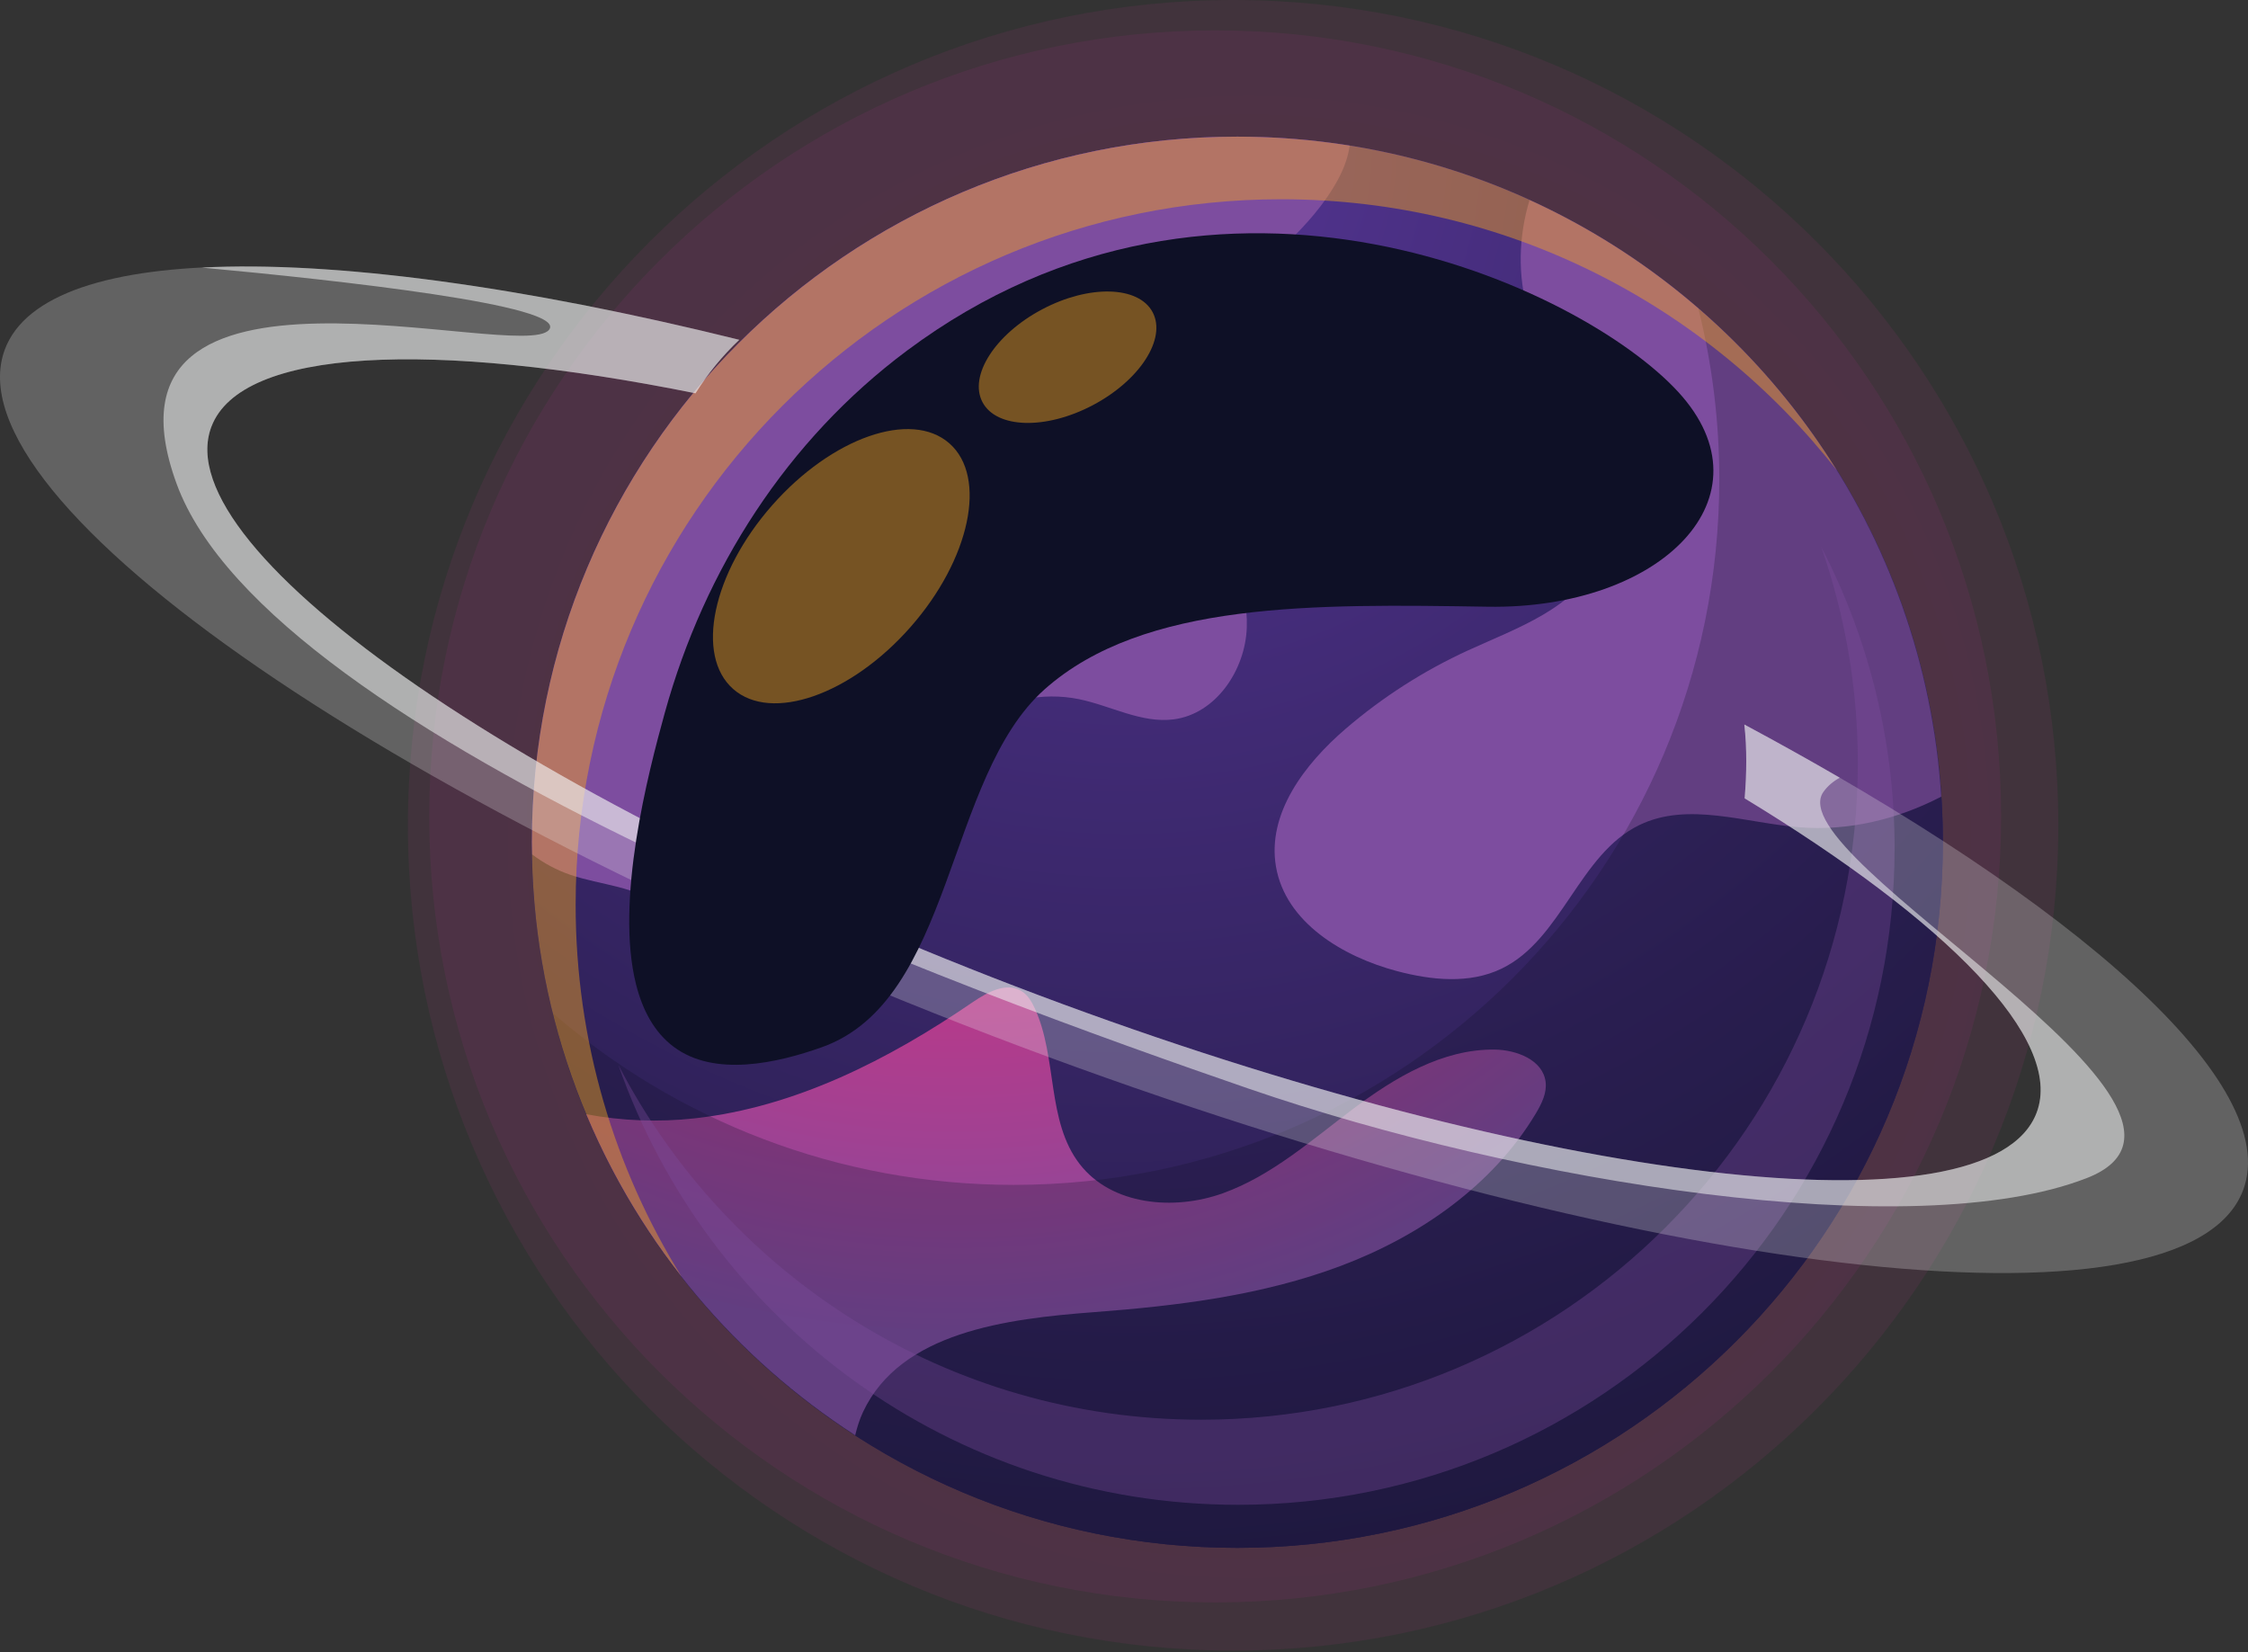
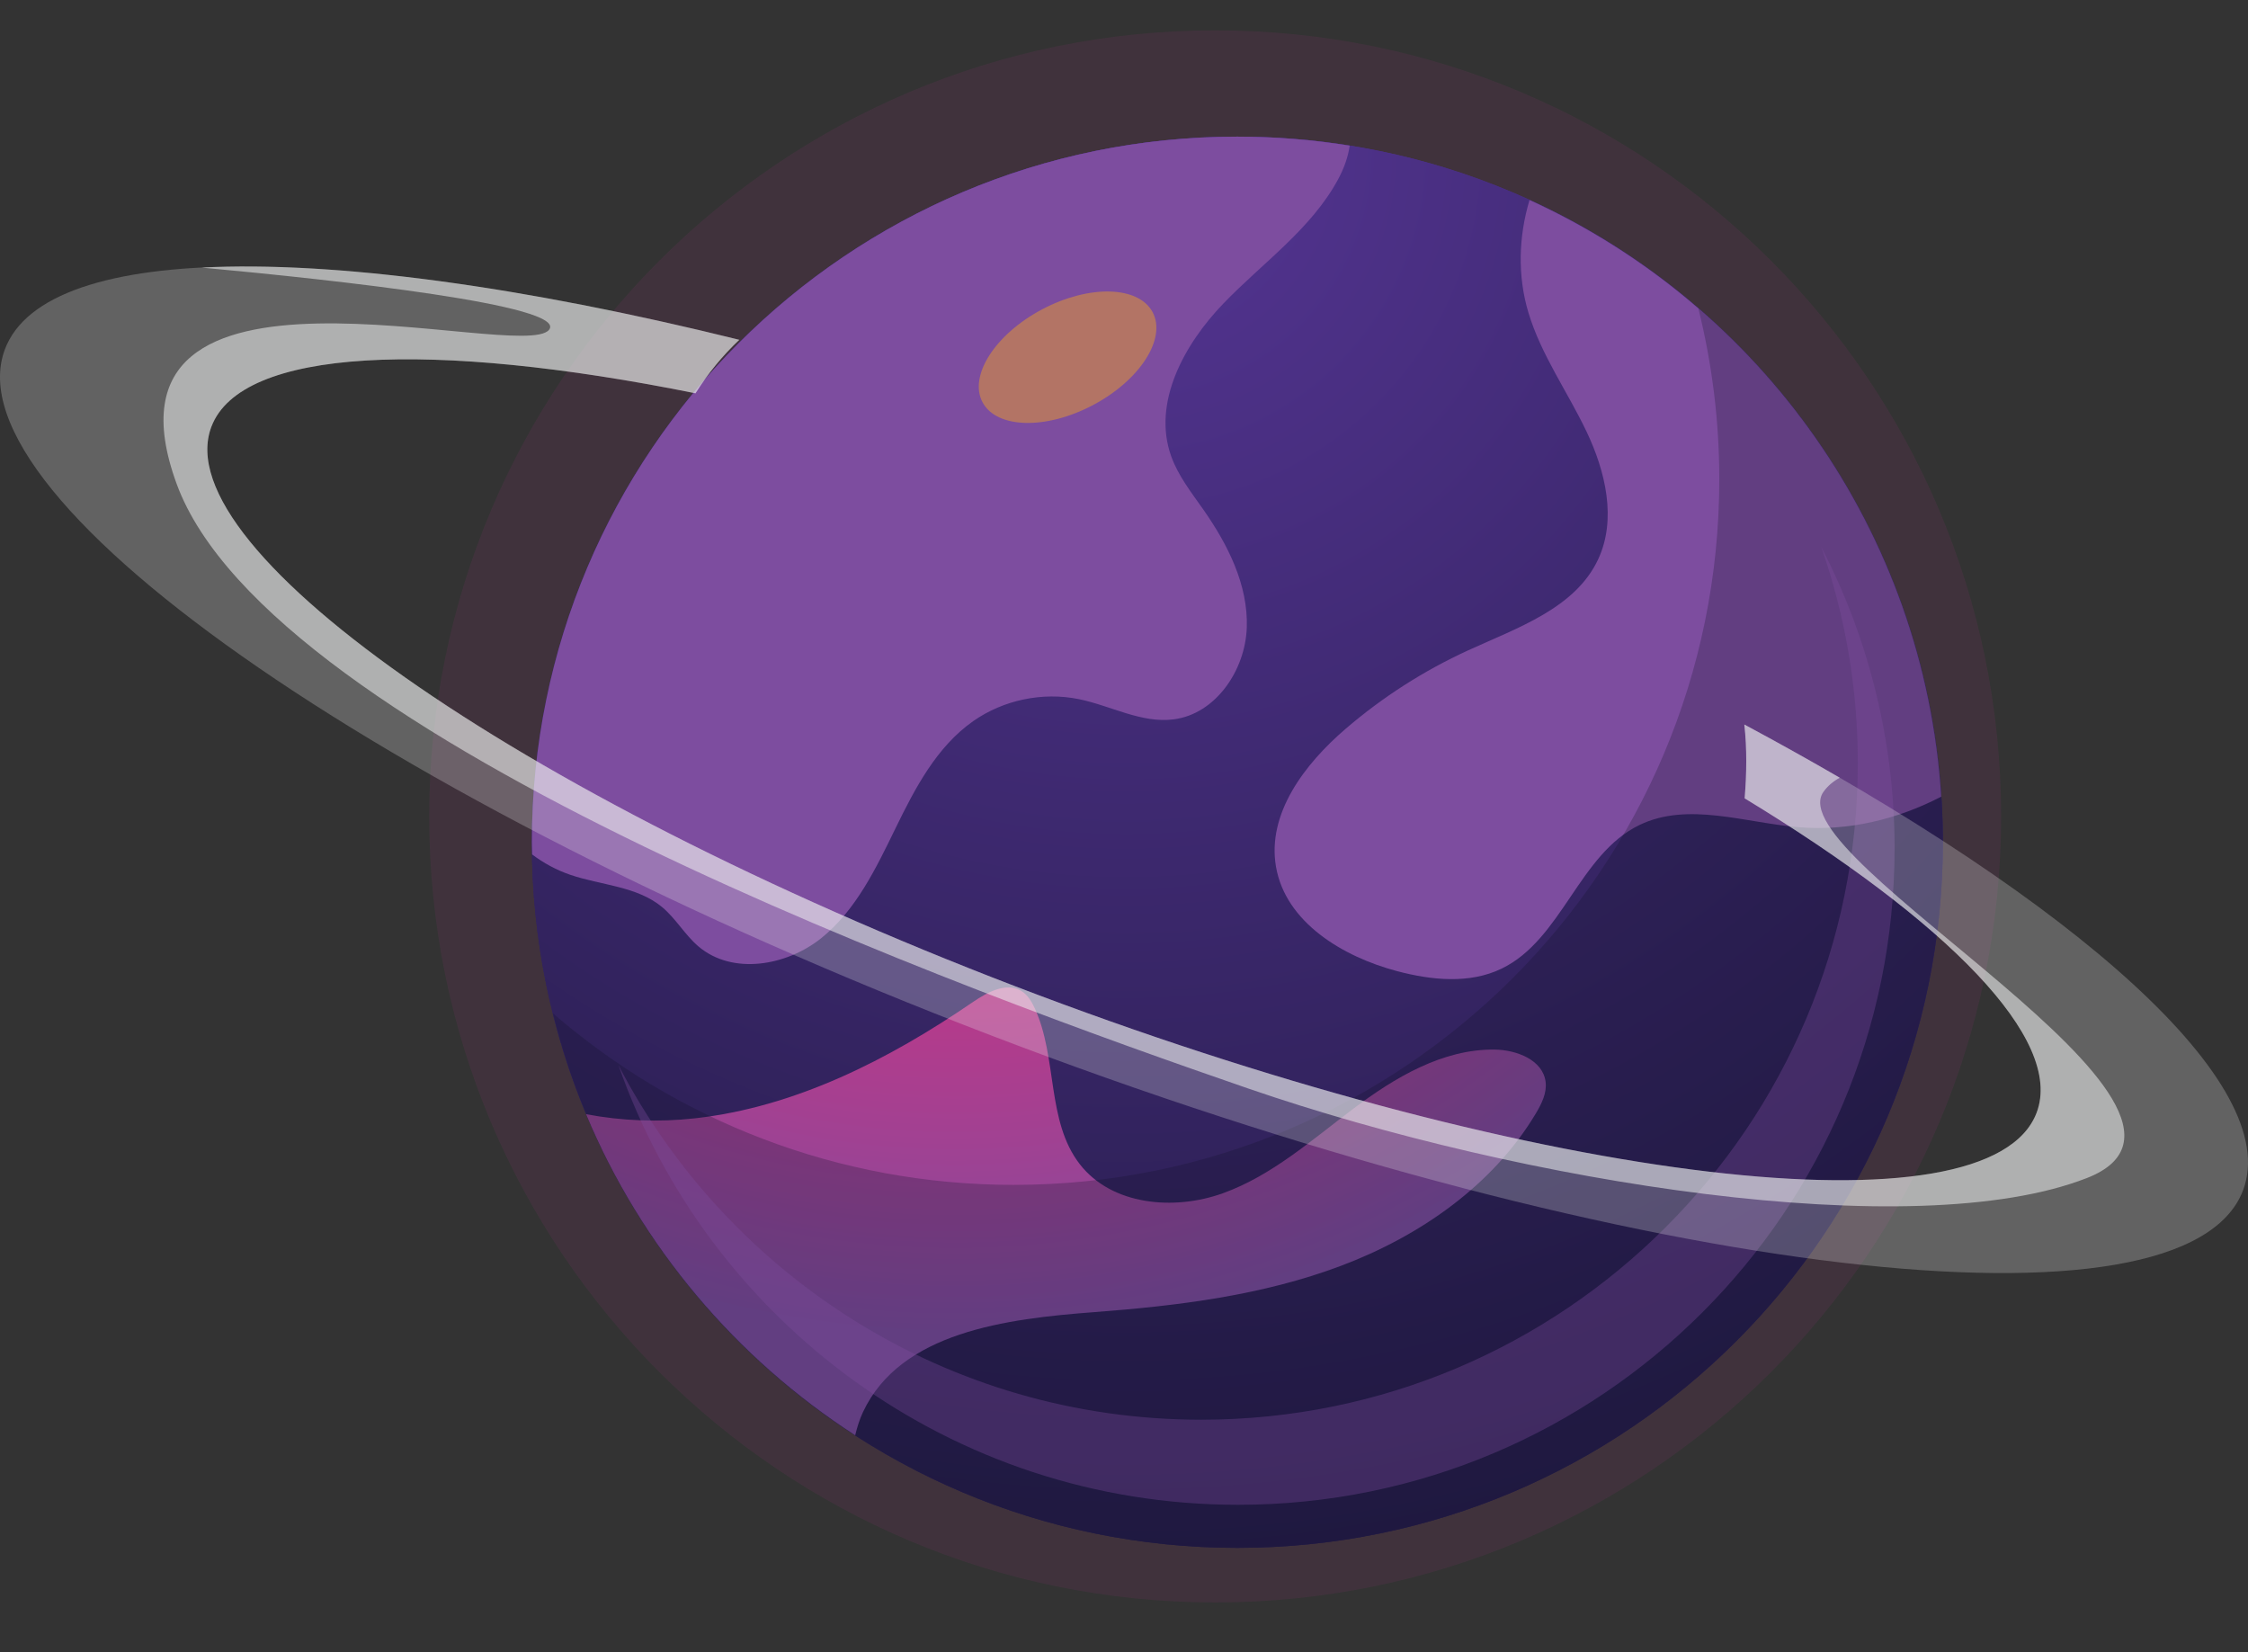
<svg xmlns="http://www.w3.org/2000/svg" width="449" height="330" viewBox="0 0 449 330" fill="none">
  <rect x="0" y="0" width="449" height="330" fill="#333333" stroke="none" />
-   <path style="mix-blend-mode:screen" opacity="0.44" d="M246.293 329.645C337.322 329.645 411.116 255.852 411.116 164.823C411.116 73.794 337.322 0 246.293 0C155.264 0 81.471 73.794 81.471 164.823C81.471 255.852 155.264 329.645 246.293 329.645Z" fill="url(#paint0_radial_430_7361)" />
  <path style="mix-blend-mode:screen" opacity="0.46" d="M242.708 320.024C329.405 320.024 399.687 249.742 399.687 163.044C399.687 76.347 329.405 6.065 242.708 6.065C156.011 6.065 85.728 76.347 85.728 163.044C85.728 249.742 156.011 320.024 242.708 320.024Z" fill="url(#paint1_radial_430_7361)" />
  <path d="M247.14 309.127C324.967 309.127 388.058 246.036 388.058 168.209C388.058 90.382 324.967 27.291 247.14 27.291C169.313 27.291 106.222 90.382 106.222 168.209C106.222 246.036 169.313 309.127 247.14 309.127Z" fill="url(#paint2_radial_430_7361)" />
  <path style="mix-blend-mode:screen" d="M247.14 309.127C324.967 309.127 388.058 246.036 388.058 168.209C388.058 90.382 324.967 27.291 247.14 27.291C169.313 27.291 106.222 90.382 106.222 168.209C106.222 246.036 169.313 309.127 247.14 309.127Z" fill="url(#paint3_radial_430_7361)" />
  <path style="mix-blend-mode:screen" d="M306.776 222.34C307.924 220.417 308.994 218.261 308.708 216.039C308.148 211.691 302.925 209.672 298.544 209.615C288.15 209.48 278.617 215.178 270.308 221.423C261.999 227.669 254.032 234.785 244.253 238.307C234.473 241.829 222.059 240.716 215.677 232.512C208.98 223.9 211.246 211.271 206.675 201.37C206.061 200.041 205.277 198.716 204.038 197.937C201.024 196.044 197.182 198.168 194.24 200.176C177.525 211.601 158.88 221.11 138.758 223.348C131.532 224.146 124.227 223.868 117.083 222.522C128.133 248.95 147.015 271.266 170.813 286.639C171.195 285.05 171.675 283.484 172.381 281.982C179.879 266.022 200.975 263.374 218.556 262.048C235.293 260.786 252.167 258.709 267.87 252.789C283.574 246.869 298.172 236.75 306.776 222.34Z" fill="url(#paint4_radial_430_7361)" />
  <path style="mix-blend-mode:screen" d="M106.227 168.208C106.227 169.026 106.274 169.832 106.288 170.646C108.581 172.381 111.132 173.746 113.847 174.691C120.047 176.816 127.199 176.965 132.241 181.154C134.993 183.441 136.789 186.706 139.515 189.022C146.303 194.783 157.145 192.917 164.074 187.326C171.002 181.735 174.98 173.382 178.882 165.38C182.784 157.377 187.101 149.113 194.395 144.008C200.429 139.786 208.22 138.161 215.439 139.619C221.833 140.911 227.967 144.502 234.435 143.663C242.861 142.57 248.732 133.823 249.024 125.332C249.316 116.841 245.258 108.79 240.388 101.827C237.985 98.391 235.321 95.04 233.915 91.088C230.12 80.421 236.501 68.765 244.356 60.612C252.211 52.459 261.93 45.73 267.291 35.76C268.407 33.684 269.257 31.404 269.576 29.088C262.157 27.896 254.655 27.295 247.14 27.291C169.313 27.291 106.227 90.382 106.227 168.208Z" fill="url(#paint5_radial_430_7361)" />
  <path style="mix-blend-mode:screen" d="M305.271 62.414C307.811 70.877 313.086 78.216 316.885 86.194C320.683 94.172 322.948 103.73 319.191 111.729C314.592 121.519 303.044 125.387 293.21 129.894C284.366 133.95 276.133 139.224 268.752 145.563C260.588 152.58 253.028 162.484 254.857 173.092C256.77 184.191 268.165 191.067 279.053 193.95C285.909 195.765 293.482 196.542 299.872 193.471C311.989 187.659 315.35 170.608 327.453 164.765C337.174 160.072 348.572 164.341 359.333 165.211C369.204 166.01 378.964 163.648 387.729 159.101C384.341 106.018 351.573 60.953 305.499 39.952C303.304 47.241 303.078 55.108 305.271 62.414Z" fill="url(#paint6_radial_430_7361)" />
  <path style="mix-blend-mode:multiply" opacity="0.25" d="M339.213 61.579C341.995 72.746 343.402 84.211 343.401 95.719C343.401 173.546 280.309 236.637 202.482 236.637C167.275 236.637 135.11 223.696 110.41 202.349C125.675 263.675 181.09 309.125 247.14 309.125C324.967 309.125 388.058 246.033 388.058 168.207C388.058 125.589 369.112 87.419 339.213 61.579Z" fill="url(#paint7_radial_430_7361)" />
  <path style="mix-blend-mode:screen" opacity="0.34" d="M363.754 109.208C368.604 123.093 371.077 137.698 371.067 152.406C371.067 224.827 312.358 283.535 239.938 283.535C189.272 283.535 145.354 254.781 123.523 212.719C141.416 263.845 190.052 300.528 247.286 300.528C319.706 300.528 378.414 241.819 378.414 169.399C378.435 148.449 373.406 127.802 363.754 109.208V109.208Z" fill="url(#paint8_radial_430_7361)" />
  <g style="mix-blend-mode:screen" opacity="0.45">
-     <path d="M114.975 180.712C114.975 102.885 178.066 39.794 255.893 39.794C300.999 39.794 341.124 61.012 366.916 93.982C342.06 53.956 297.723 27.291 247.14 27.291C169.313 27.291 106.227 90.382 106.227 168.208C106.227 200.928 117.409 231.019 136.12 254.937C122.728 233.379 114.975 207.956 114.975 180.712Z" fill="#F3A51E" />
-   </g>
+     </g>
  <path opacity="0.25" d="M448.024 237.682C455.939 216.613 415.075 180.37 348.395 144.691C348.94 149.504 348.87 154.488 348.46 159.438C388.957 184.042 412.276 207.588 406.789 222.195C397.441 247.083 308.249 236.606 207.573 198.79C106.898 160.975 32.862 110.146 42.211 85.257C48.138 69.474 86.199 67.932 138.914 78.547C141.366 74.629 144.306 71.039 147.664 67.862C68.72 48.321 9.262 47.708 0.976 69.77C-10.486 100.287 80.296 162.616 203.745 208.985C327.194 255.353 436.561 268.2 448.024 237.682Z" fill="#F1F2F2" />
  <g style="mix-blend-mode:multiply" opacity="0.54">
    <path d="M364.2 158.149C365.036 156.97 366.147 156.045 367.461 155.319C361.37 151.782 355.015 148.239 348.396 144.691C348.94 149.504 348.871 154.488 348.461 159.438C388.958 184.042 412.277 207.588 406.79 222.195C397.441 247.083 308.249 236.606 207.574 198.79C106.898 160.975 32.863 110.146 42.211 85.257C48.139 69.474 86.199 67.932 138.914 78.547C141.366 74.629 144.306 71.039 147.664 67.863C104.193 57.102 66.656 52.095 40.293 53.439C67.391 55.947 113.567 60.987 109.663 65.864C104.166 72.731 16.572 45.404 35.271 96.606C53.971 147.807 194.558 198.52 249.334 217.394C304.11 236.268 382.277 248.743 416.808 235.275C451.338 221.806 354.767 171.457 364.2 158.149Z" fill="#F1F2F2" />
  </g>
-   <path style="mix-blend-mode:screen" d="M127.033 196.57C122.832 179.848 129.418 154.515 132.785 142.342C140.721 113.658 157.172 87.907 181.15 70.029C243.84 23.287 316.028 57.382 335.201 78.279C354.374 99.176 331.827 121.722 297.183 121.17C262.538 120.618 228.442 120.07 208.641 137.668C188.84 155.265 190.498 199.812 164.102 209.16C155.367 212.253 142.737 215.227 134.514 209.027C130.694 206.147 128.34 201.775 127.033 196.57Z" fill="url(#paint9_radial_430_7361)" />
  <g style="mix-blend-mode:screen" opacity="0.45">
-     <path d="M189.628 88.549C197.259 95.265 193.775 111.692 181.853 125.237C169.93 138.783 154.071 144.319 146.442 137.607C138.813 130.895 142.296 114.464 154.222 100.918C166.148 87.372 182 81.832 189.628 88.549Z" fill="#F3A51E" />
-   </g>
+     </g>
  <g style="mix-blend-mode:screen" opacity="0.45">
    <path d="M230.224 62.359C233.018 67.645 227.674 75.952 218.288 80.911C208.902 85.871 199.03 85.606 196.236 80.32C193.443 75.034 198.787 66.728 208.172 61.768C217.557 56.809 227.431 57.076 230.224 62.359Z" fill="#F3A51E" />
  </g>
  <defs>
    <radialGradient id="paint0_radial_430_7361" cx="0" cy="0" r="1" gradientUnits="userSpaceOnUse" gradientTransform="translate(249.423 167.137) scale(161.585)">
      <stop stop-color="#ED2777" stop-opacity="0.2" />
      <stop offset="0.76" stop-color="#E42880" stop-opacity="0.2" />
      <stop offset="1" stop-color="#C92C99" stop-opacity="0.2" />
    </radialGradient>
    <radialGradient id="paint1_radial_430_7361" cx="0" cy="0" r="1" gradientUnits="userSpaceOnUse" gradientTransform="translate(2.15014e+06 620533) scale(577897 577897)">
      <stop stop-color="#ED2777" stop-opacity="0.2" />
      <stop offset="0.76" stop-color="#E42880" stop-opacity="0.2" />
      <stop offset="1" stop-color="#C92C99" stop-opacity="0.2" />
    </radialGradient>
    <radialGradient id="paint2_radial_430_7361" cx="0" cy="0" r="1" gradientUnits="userSpaceOnUse" gradientTransform="translate(225.29 32.576) scale(413.25 413.251)">
      <stop stop-color="#553594" />
      <stop offset="0.96" stop-color="#0E1026" />
    </radialGradient>
    <radialGradient id="paint3_radial_430_7361" cx="0" cy="0" r="1" gradientUnits="userSpaceOnUse" gradientTransform="translate(225.29 32.576) scale(413.25 413.251)">
      <stop stop-color="#553594" />
      <stop offset="0.96" stop-color="#0E1026" />
    </radialGradient>
    <radialGradient id="paint4_radial_430_7361" cx="0" cy="0" r="1" gradientUnits="userSpaceOnUse" gradientTransform="translate(190.868 71.57) scale(217.285 217.285)">
      <stop stop-color="#ED2777" />
      <stop offset="0.15" stop-color="#E82979" />
      <stop offset="0.33" stop-color="#DA2E7E" />
      <stop offset="0.52" stop-color="#C23686" />
      <stop offset="0.72" stop-color="#A14192" />
      <stop offset="0.9" stop-color="#7D4D9F" />
    </radialGradient>
    <radialGradient id="paint5_radial_430_7361" cx="0" cy="0" r="1" gradientUnits="userSpaceOnUse" gradientTransform="translate(843213 -151474) scale(424517 429439)">
      <stop stop-color="#ED2777" />
      <stop offset="0.15" stop-color="#E82979" />
      <stop offset="0.33" stop-color="#DA2E7E" />
      <stop offset="0.52" stop-color="#C23686" />
      <stop offset="0.72" stop-color="#A14192" />
      <stop offset="0.9" stop-color="#7D4D9F" />
    </radialGradient>
    <radialGradient id="paint6_radial_430_7361" cx="0" cy="0" r="1" gradientUnits="userSpaceOnUse" gradientTransform="translate(687484 -142613) scale(346030 404358)">
      <stop stop-color="#ED2777" />
      <stop offset="0.15" stop-color="#E82979" />
      <stop offset="0.33" stop-color="#DA2E7E" />
      <stop offset="0.52" stop-color="#C23686" />
      <stop offset="0.72" stop-color="#A14192" />
      <stop offset="0.9" stop-color="#7D4D9F" />
    </radialGradient>
    <radialGradient id="paint7_radial_430_7361" cx="0" cy="0" r="1" gradientUnits="userSpaceOnUse" gradientTransform="translate(1.5555e+06 -242735) scale(1.24472e+06 1.10978e+06)">
      <stop stop-color="#553594" />
      <stop offset="0.96" stop-color="#0E1026" />
    </radialGradient>
    <radialGradient id="paint8_radial_430_7361" cx="0" cy="0" r="1" gradientUnits="userSpaceOnUse" gradientTransform="translate(1.43869e+06 -80962.6) scale(936609 703014)">
      <stop stop-color="#ED2777" />
      <stop offset="0.15" stop-color="#E82979" />
      <stop offset="0.33" stop-color="#DA2E7E" />
      <stop offset="0.52" stop-color="#C23686" />
      <stop offset="0.72" stop-color="#A14192" />
      <stop offset="0.9" stop-color="#7D4D9F" />
    </radialGradient>
    <radialGradient id="paint9_radial_430_7361" cx="0" cy="0" r="1" gradientUnits="userSpaceOnUse" gradientTransform="translate(1.1859e+06 -195668) scale(685152 525462)">
      <stop stop-color="#553594" />
      <stop offset="0.96" stop-color="#0E1026" />
    </radialGradient>
  </defs>
</svg>